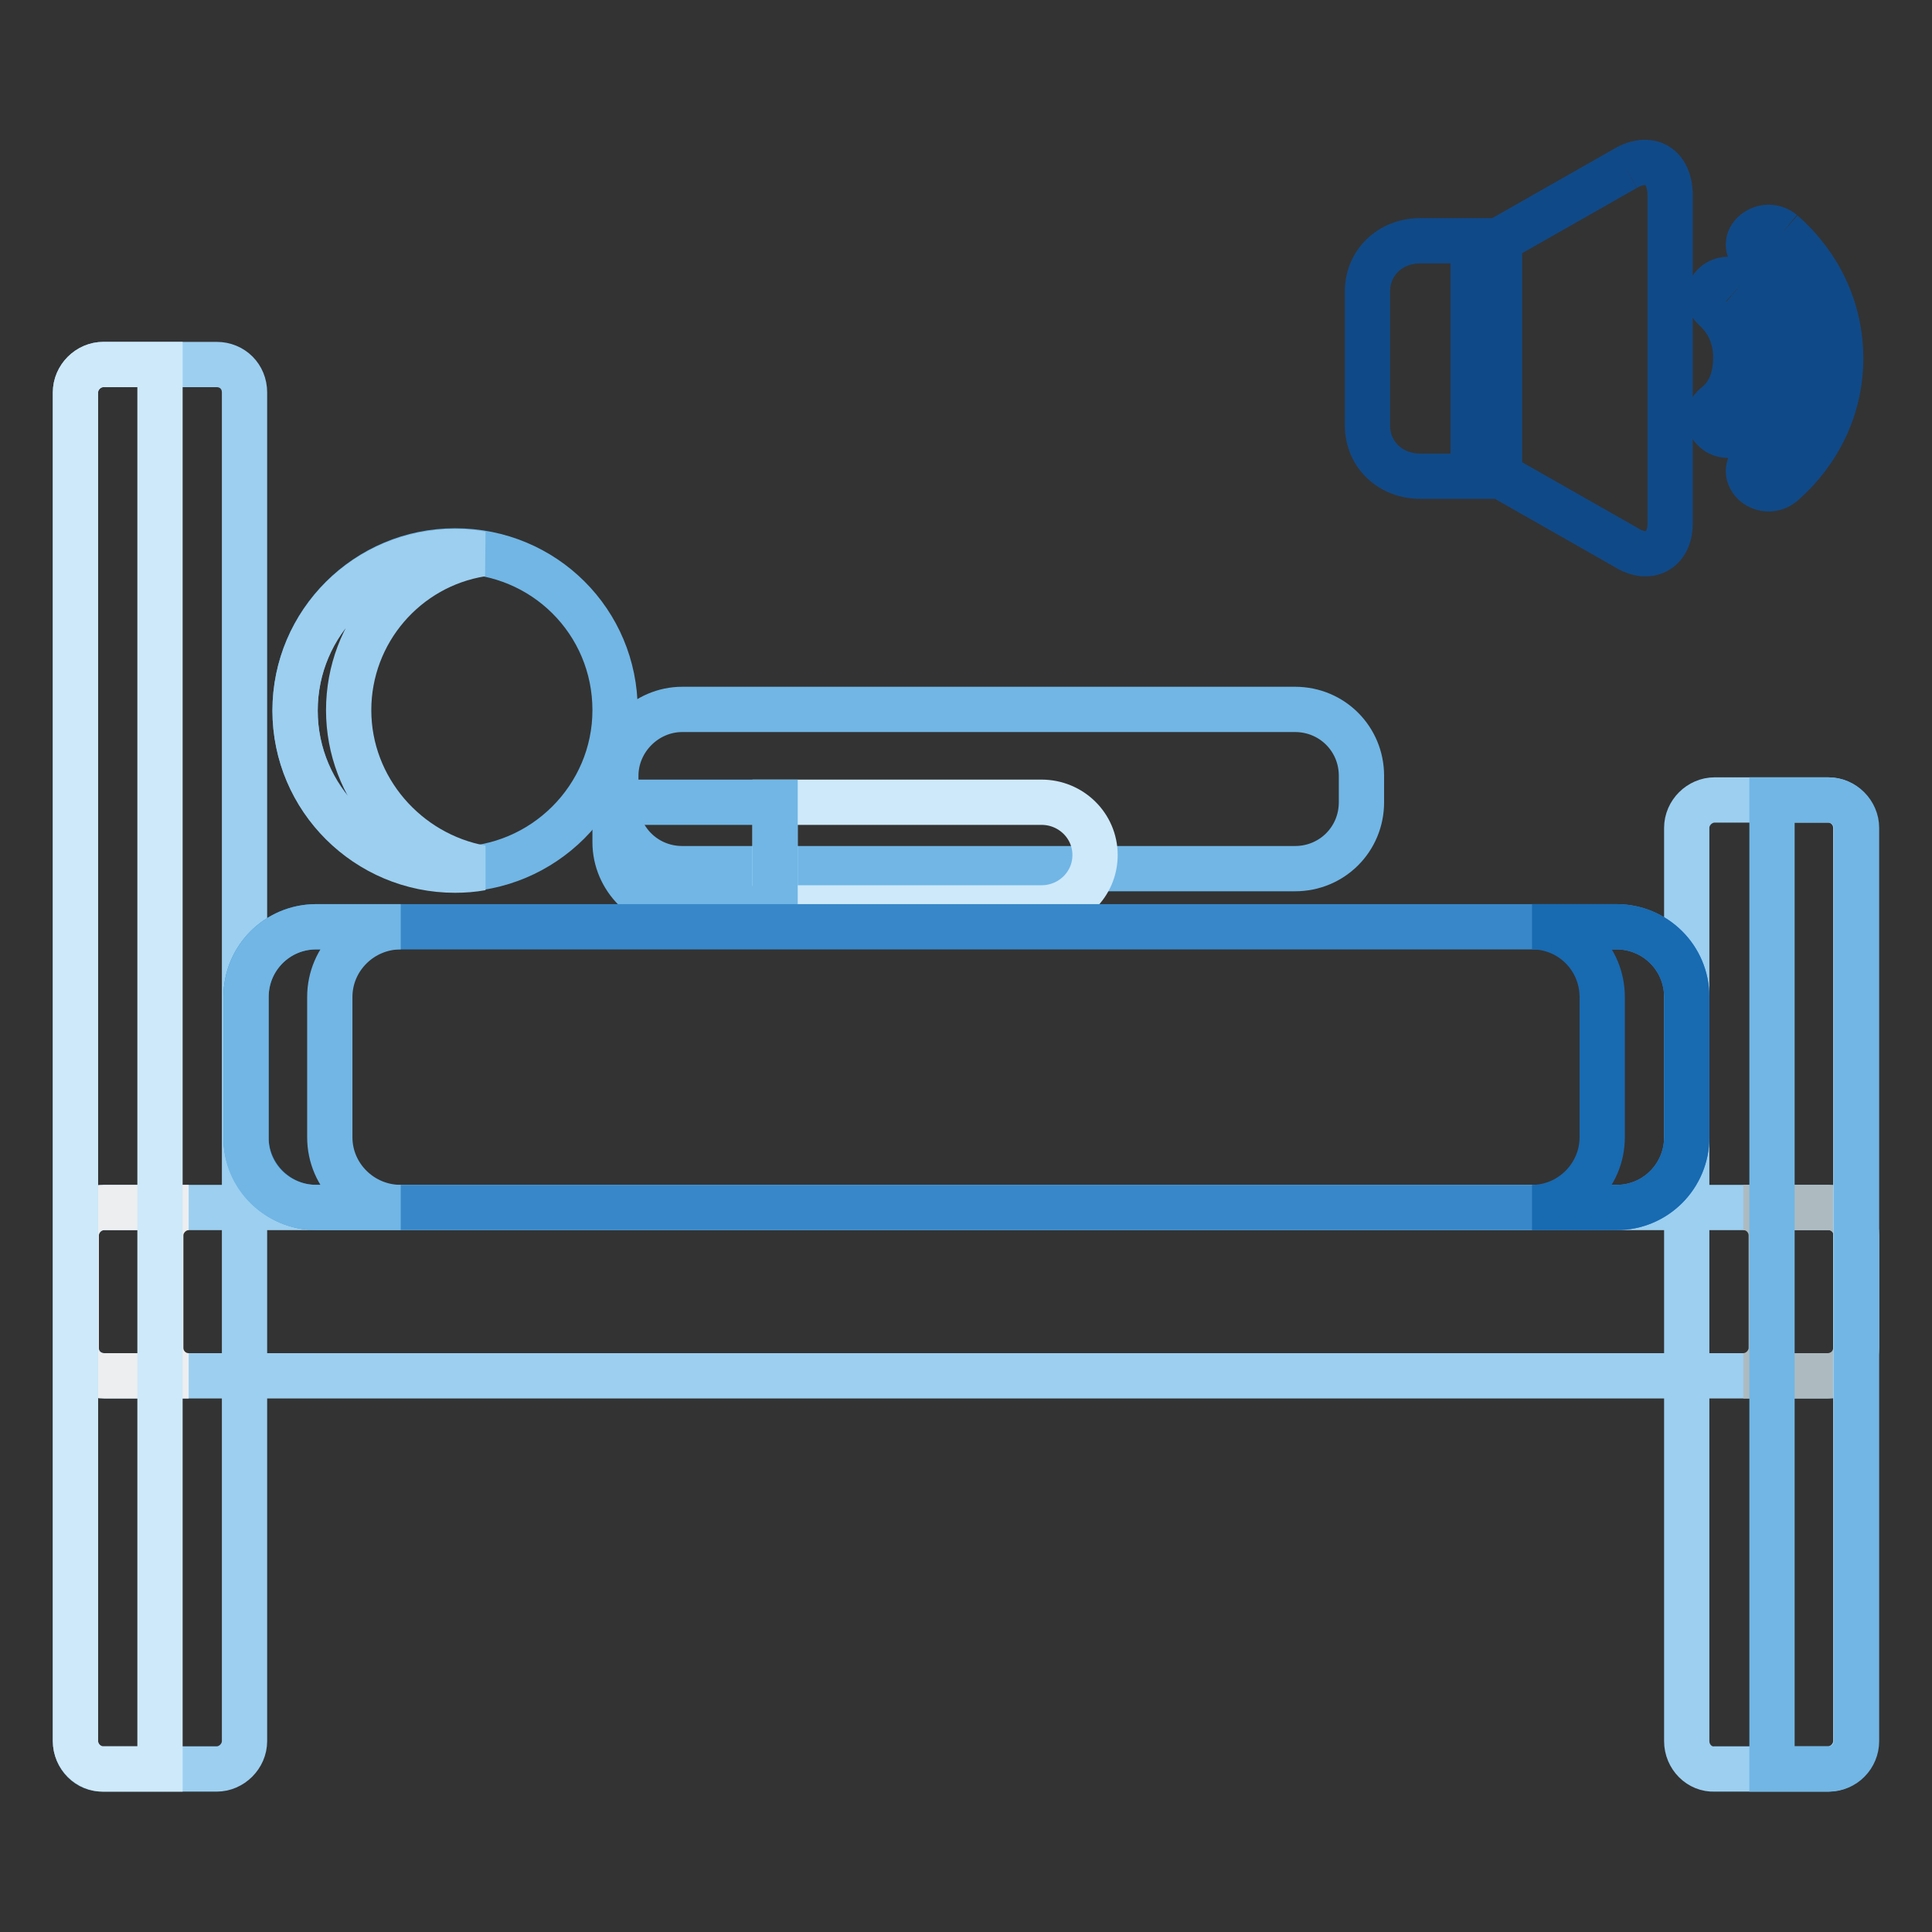
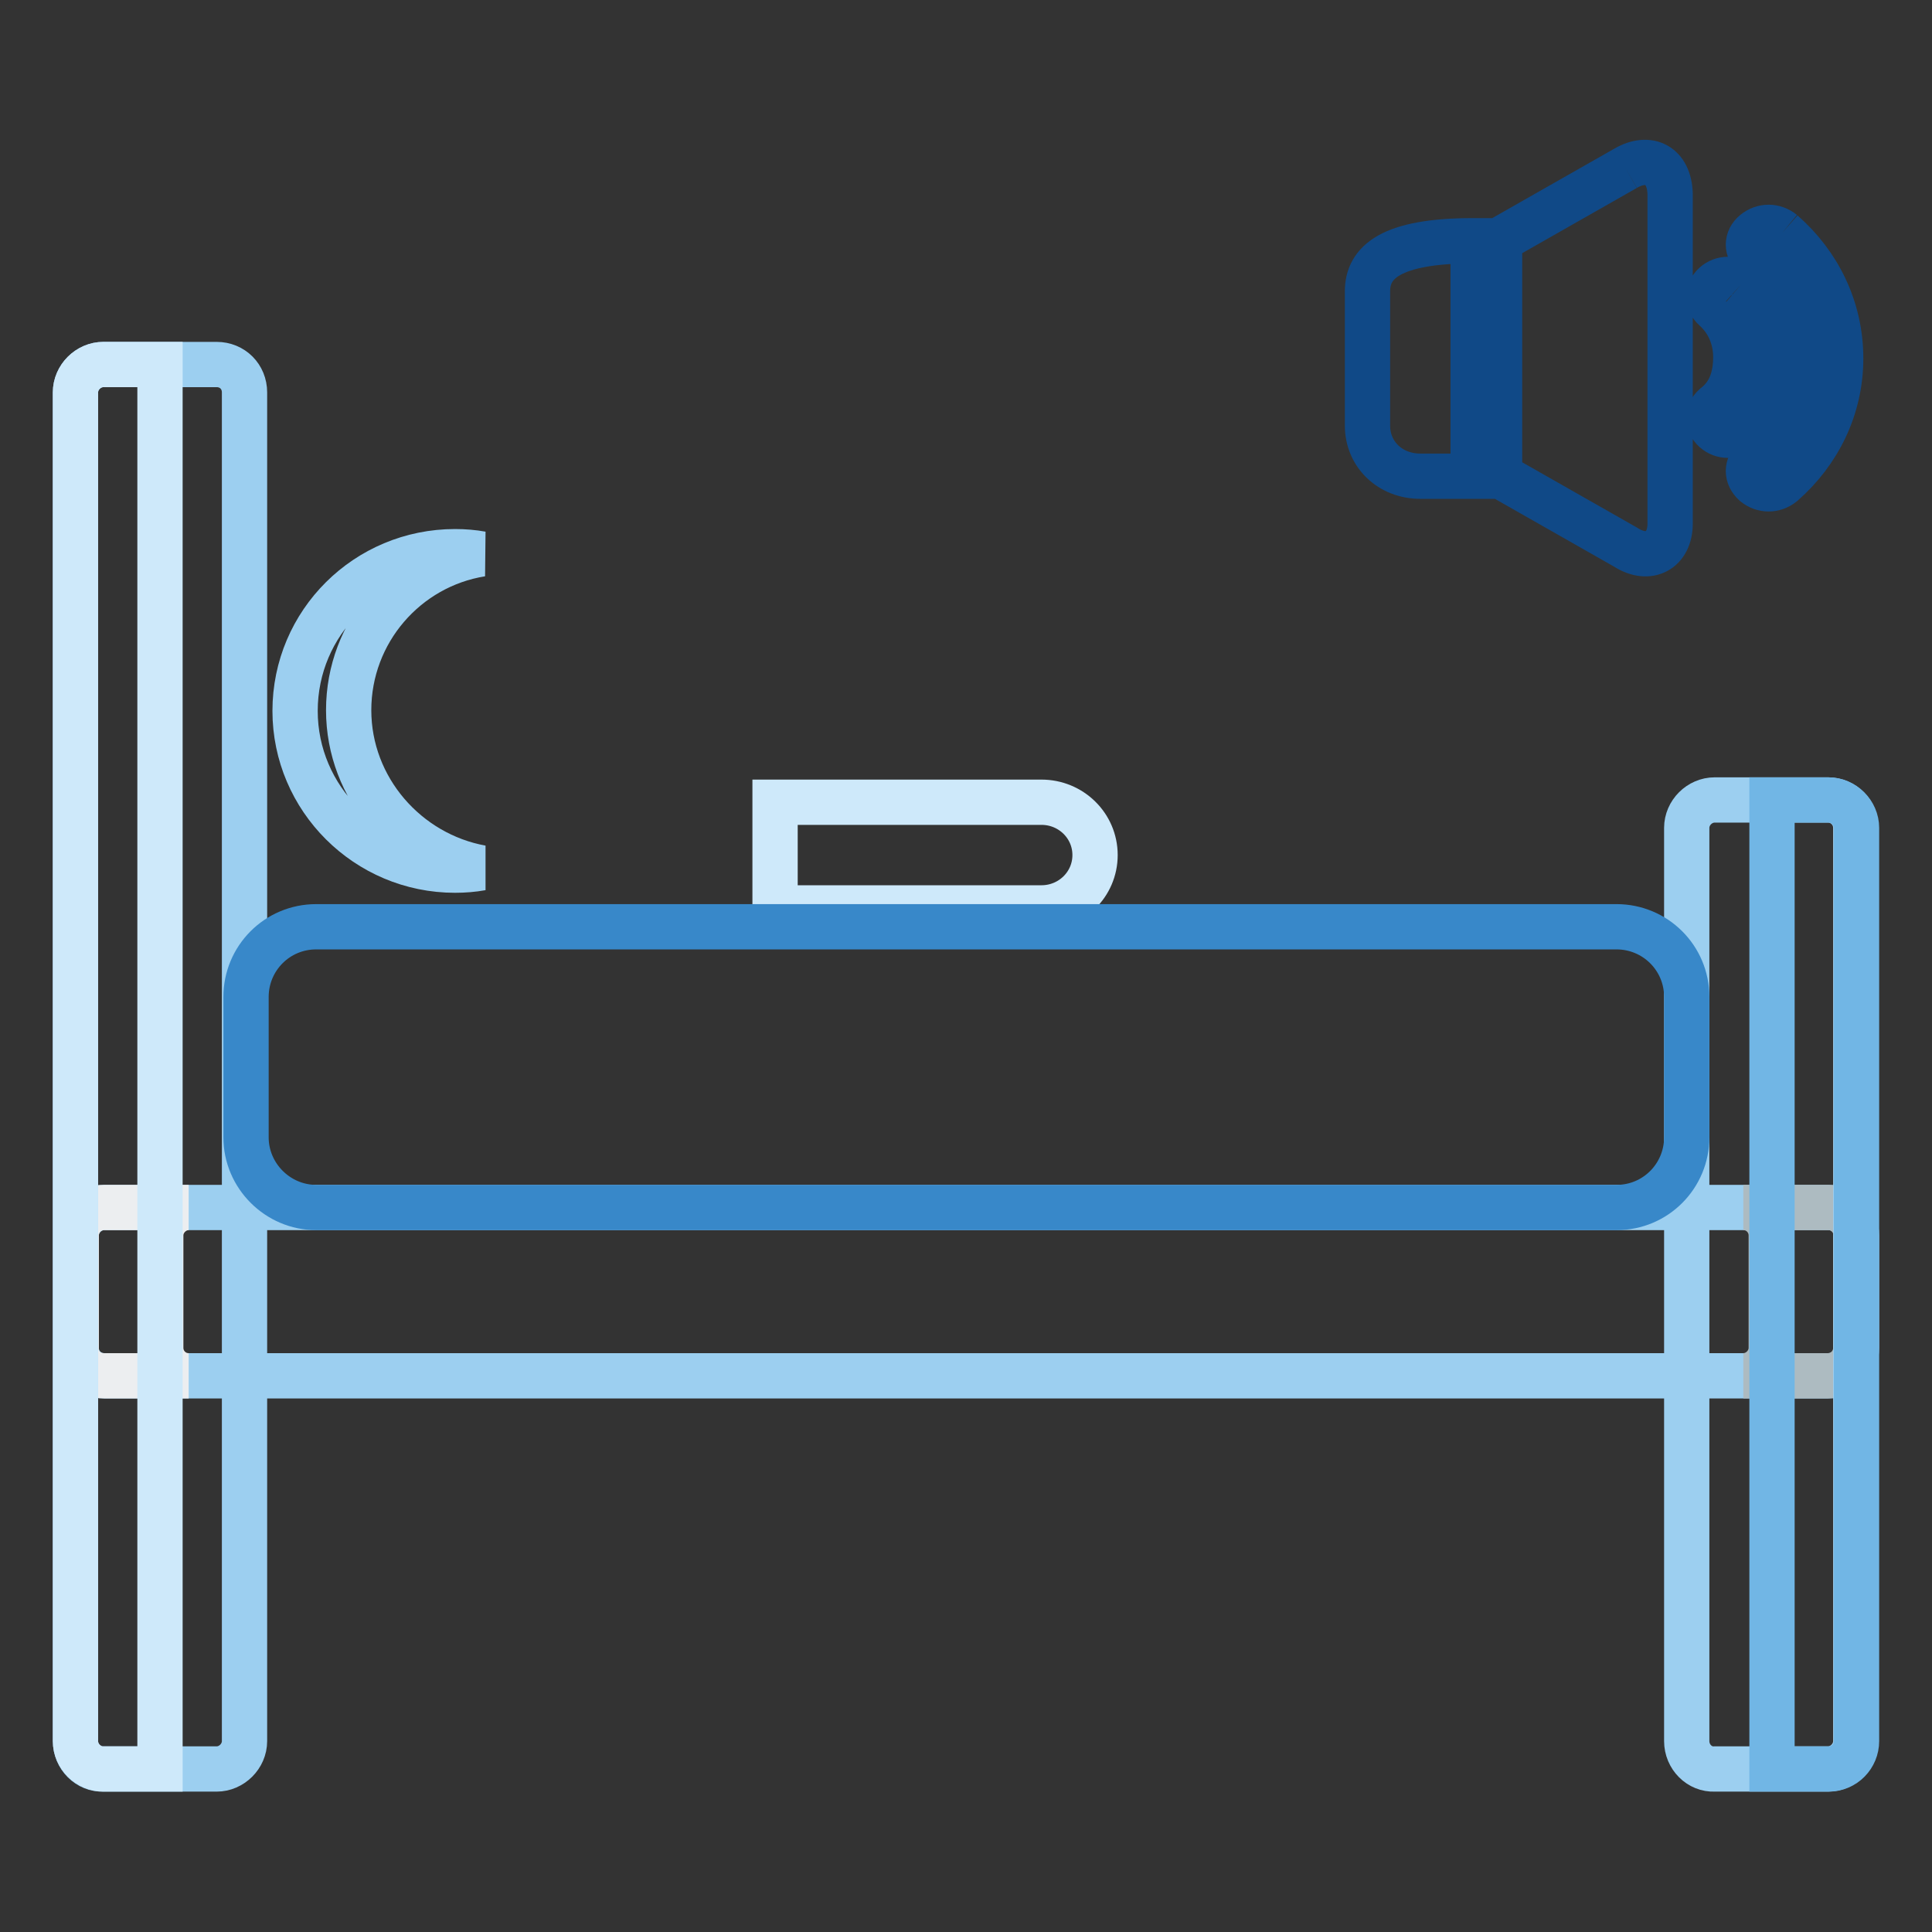
<svg xmlns="http://www.w3.org/2000/svg" version="1.1" x="0px" y="0px" viewBox="0 0 256 256" enable-background="new 0 0 256 256" xml:space="preserve">
  <rect x="0" y="0" width="256" height="256" fill="#333333" stroke="none" />
  <g>
-     <path stroke-width="6" fill-opacity="0" stroke="#71b6e5" d="M81.5,94.1c0,11.6-9.5,21.1-21.2,21.1c-11.7,0-21.2-9.4-21.2-21.1c0-11.6,9.5-21.1,21.2-21.1 C72.1,73,81.5,82.4,81.5,94.1" />
    <path stroke-width="6" fill-opacity="0" stroke="#9ccff0" d="M46.2,94.1c0-10.4,7.6-19.1,17.6-20.7c-1.1-0.2-2.3-0.3-3.5-0.3c-11.7,0-21.2,9.4-21.2,21.1 c0,11.6,9.5,21.1,21.2,21.1c1.2,0,2.4-0.1,3.5-0.3C53.9,113.2,46.2,104.5,46.2,94.1" />
-     <path stroke-width="6" fill-opacity="0" stroke="#71b6e5" d="M171.6,115.1H90.4c-4.9,0-8.8-3.9-8.8-8.8v-3.5c0-4.8,4-8.8,8.8-8.8h81.2c4.9,0,8.8,3.9,8.8,8.8v3.5 C180.4,111.2,176.5,115.1,171.6,115.1" />
    <path stroke-width="6" fill-opacity="0" stroke="#cee9fa" d="M138,120.3h-35.3v-14H138c3.9,0,7.1,3.1,7.1,7C145.1,117.2,141.9,120.3,138,120.3" />
-     <path stroke-width="6" fill-opacity="0" stroke="#71b6e5" d="M102.7,106.3H81.5v5.3c0,4.8,4,8.8,8.8,8.8h12.4L102.7,106.3L102.7,106.3z" />
    <path stroke-width="6" fill-opacity="0" stroke="#9ccff0" d="M242.3,182.3H13.8c-2.1,0-3.7-1.7-3.7-3.7v-14.9c0-2,1.7-3.7,3.7-3.7h228.5c2.1,0,3.7,1.7,3.7,3.7v14.9 C246,180.7,244.3,182.3,242.3,182.3" />
    <path stroke-width="6" fill-opacity="0" stroke="#adbbc1" d="M242.3,160H231c2.1,0,3.7,1.7,3.7,3.7v14.9c0,2-1.7,3.7-3.7,3.7h11.2c2.1,0,3.7-1.7,3.7-3.7v-14.9 C246,161.7,244.3,160,242.3,160" />
    <path stroke-width="6" fill-opacity="0" stroke="#eceef0" d="M13.8,182.3H25c-2.1,0-3.7-1.7-3.7-3.7v-14.9c0-2,1.7-3.7,3.7-3.7H13.8c-2.1,0-3.7,1.7-3.7,3.7v14.9 C10,180.7,11.7,182.3,13.8,182.3" />
    <path stroke-width="6" fill-opacity="0" stroke="#9ccff0" d="M10,230.7V52c0-2,1.7-3.7,3.7-3.7h15c2.1,0,3.7,1.6,3.7,3.7v178.7c0,2-1.7,3.7-3.7,3.7h-15 C11.7,234.5,10,232.8,10,230.7 M223.5,230.7v-121c0-2,1.7-3.7,3.7-3.7h15c2.1,0,3.7,1.7,3.7,3.7v121c0,2-1.7,3.7-3.7,3.7h-15 C225.2,234.5,223.5,232.8,223.5,230.7" />
    <path stroke-width="6" fill-opacity="0" stroke="#71b6e5" d="M234.8,106v128.4h7.5c2.1,0,3.7-1.7,3.7-3.7v-121c0-2-1.7-3.7-3.7-3.7L234.8,106L234.8,106z" />
    <path stroke-width="6" fill-opacity="0" stroke="#cee9fa" d="M10,52v178.7c0,2,1.7,3.7,3.7,3.7h7.5V48.3h-7.5C11.7,48.3,10,50,10,52" />
    <path stroke-width="6" fill-opacity="0" stroke="#3888c9" d="M214.2,122.8H41.9c-5.2,0-9.3,4.2-9.3,9.3v18.6c0,5.1,4.2,9.3,9.3,9.3h172.3c5.2,0,9.3-4.2,9.3-9.3v-18.6 C223.5,126.9,219.3,122.8,214.2,122.8" />
-     <path stroke-width="6" fill-opacity="0" stroke="#186ab1" d="M214.2,122.8h-11.2c5.2,0,9.3,4.2,9.3,9.3v18.6c0,5.1-4.2,9.3-9.3,9.3h11.2c5.2,0,9.3-4.2,9.3-9.3v-18.6 C223.5,126.9,219.3,122.8,214.2,122.8" />
-     <path stroke-width="6" fill-opacity="0" stroke="#71b6e5" d="M41.9,160h11.2c-5.2,0-9.4-4.2-9.4-9.3v-18.6c0-5.1,4.2-9.3,9.4-9.3H41.9c-5.2,0-9.3,4.2-9.3,9.3v18.6 C32.5,155.8,36.7,160,41.9,160" />
    <path stroke-width="6" fill-opacity="0" stroke="#104987" d="M236.2,30.8c-1.1-0.9-2.6-0.9-3.7,0c-1.1,0.9-1.1,2.3,0,3.3c3.7,3.3,6.2,8,6.2,13.4c0,5.4-2.5,9.8-6.2,13.3 c-1.1,0.9-1.1,2.3,0,3.3c1.1,0.9,2.6,0.9,3.7,0c4.8-4.2,7.7-10.1,7.7-16.6C243.9,40.9,241,35,236.2,30.8" />
-     <path stroke-width="6" fill-opacity="0" stroke="#104987" d="M181.2,38.6v17.8c0,3.8,3,6.7,7,6.7h7V31.9h-7C184.2,31.9,181.2,34.8,181.2,38.6 M215.4,22.3l-16.7,9.5V63 l16.7,9.5c3.1,2,5.9,0.4,5.9-3.1V25.7C221.2,21.9,218.5,20.5,215.4,22.3 M230.7,37.7c-1-0.9-2.5-0.9-3.5,0c-1,0.9-1,2.3,0,3.2 c1.8,1.6,2.8,3.9,2.8,6.4c0,2.6-0.7,4.9-2.8,6.5c-1,0.9-1,2.3,0,3.2c1,0.9,2.5,0.9,3.5,0c2.8-2.6,4.5-6,4.5-9.7 C235.2,43.7,233.5,40.1,230.7,37.7" />
+     <path stroke-width="6" fill-opacity="0" stroke="#104987" d="M181.2,38.6v17.8c0,3.8,3,6.7,7,6.7h7V31.9C184.2,31.9,181.2,34.8,181.2,38.6 M215.4,22.3l-16.7,9.5V63 l16.7,9.5c3.1,2,5.9,0.4,5.9-3.1V25.7C221.2,21.9,218.5,20.5,215.4,22.3 M230.7,37.7c-1-0.9-2.5-0.9-3.5,0c-1,0.9-1,2.3,0,3.2 c1.8,1.6,2.8,3.9,2.8,6.4c0,2.6-0.7,4.9-2.8,6.5c-1,0.9-1,2.3,0,3.2c1,0.9,2.5,0.9,3.5,0c2.8-2.6,4.5-6,4.5-9.7 C235.2,43.7,233.5,40.1,230.7,37.7" />
  </g>
</svg>